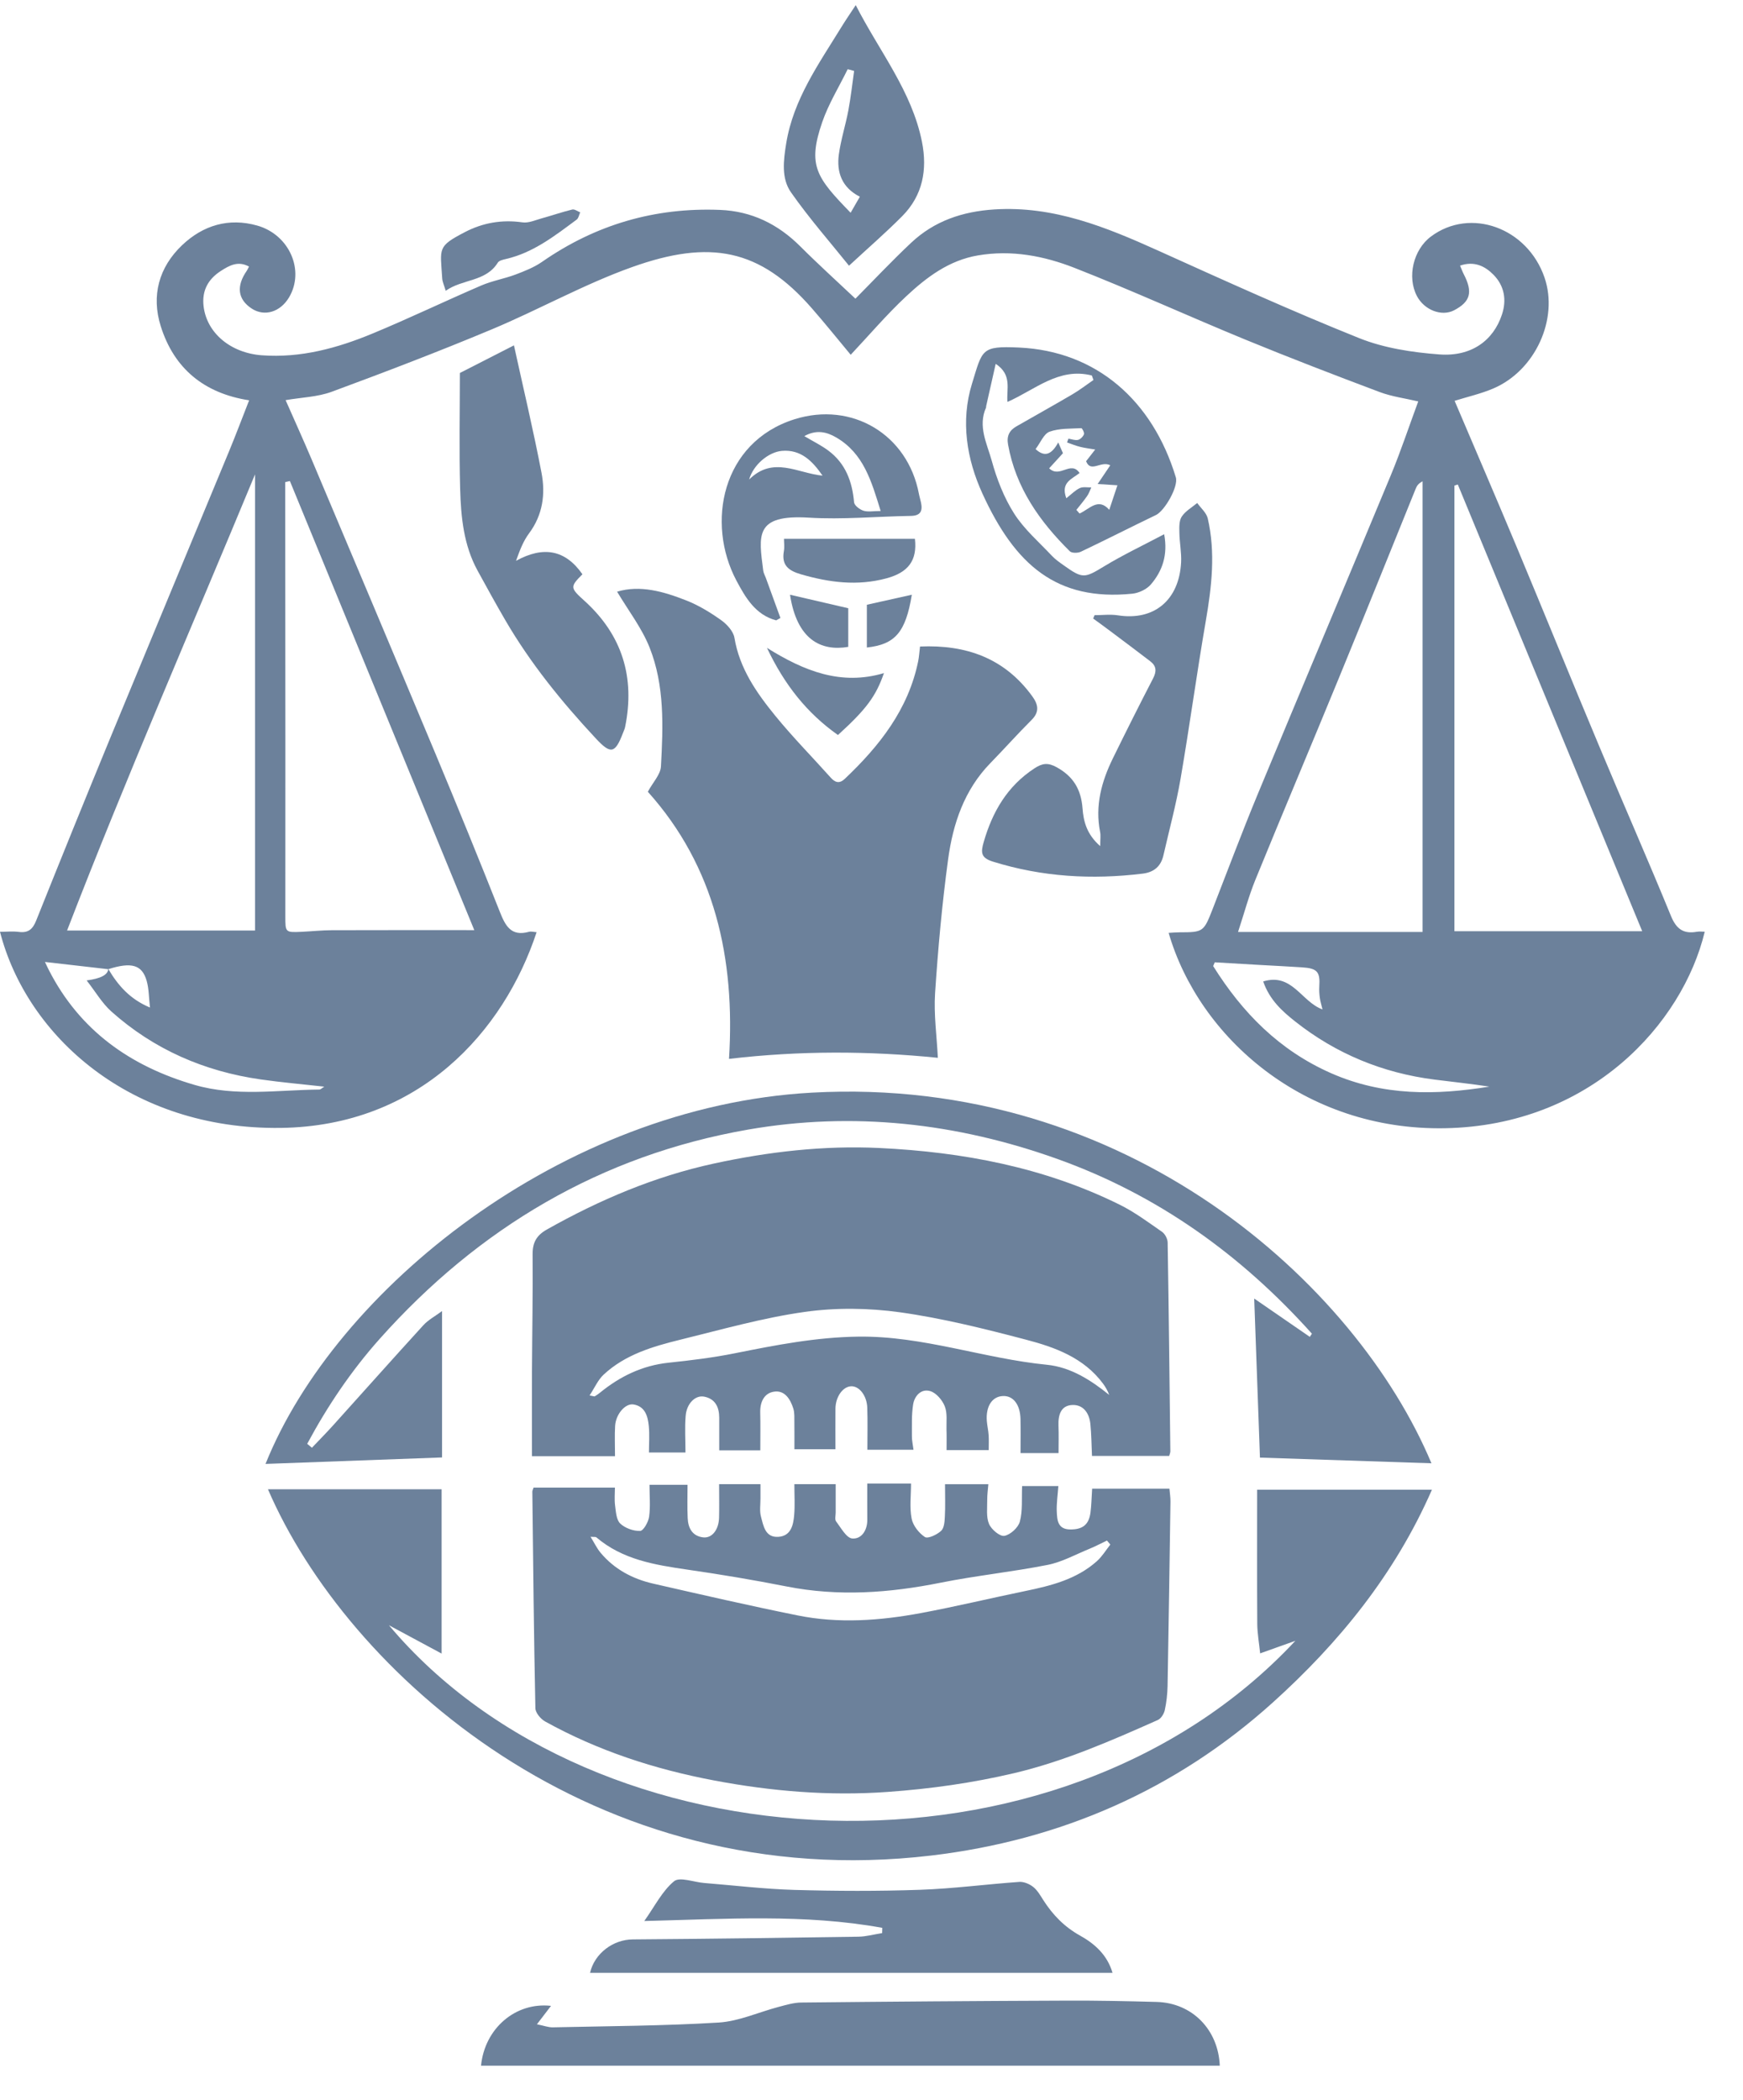
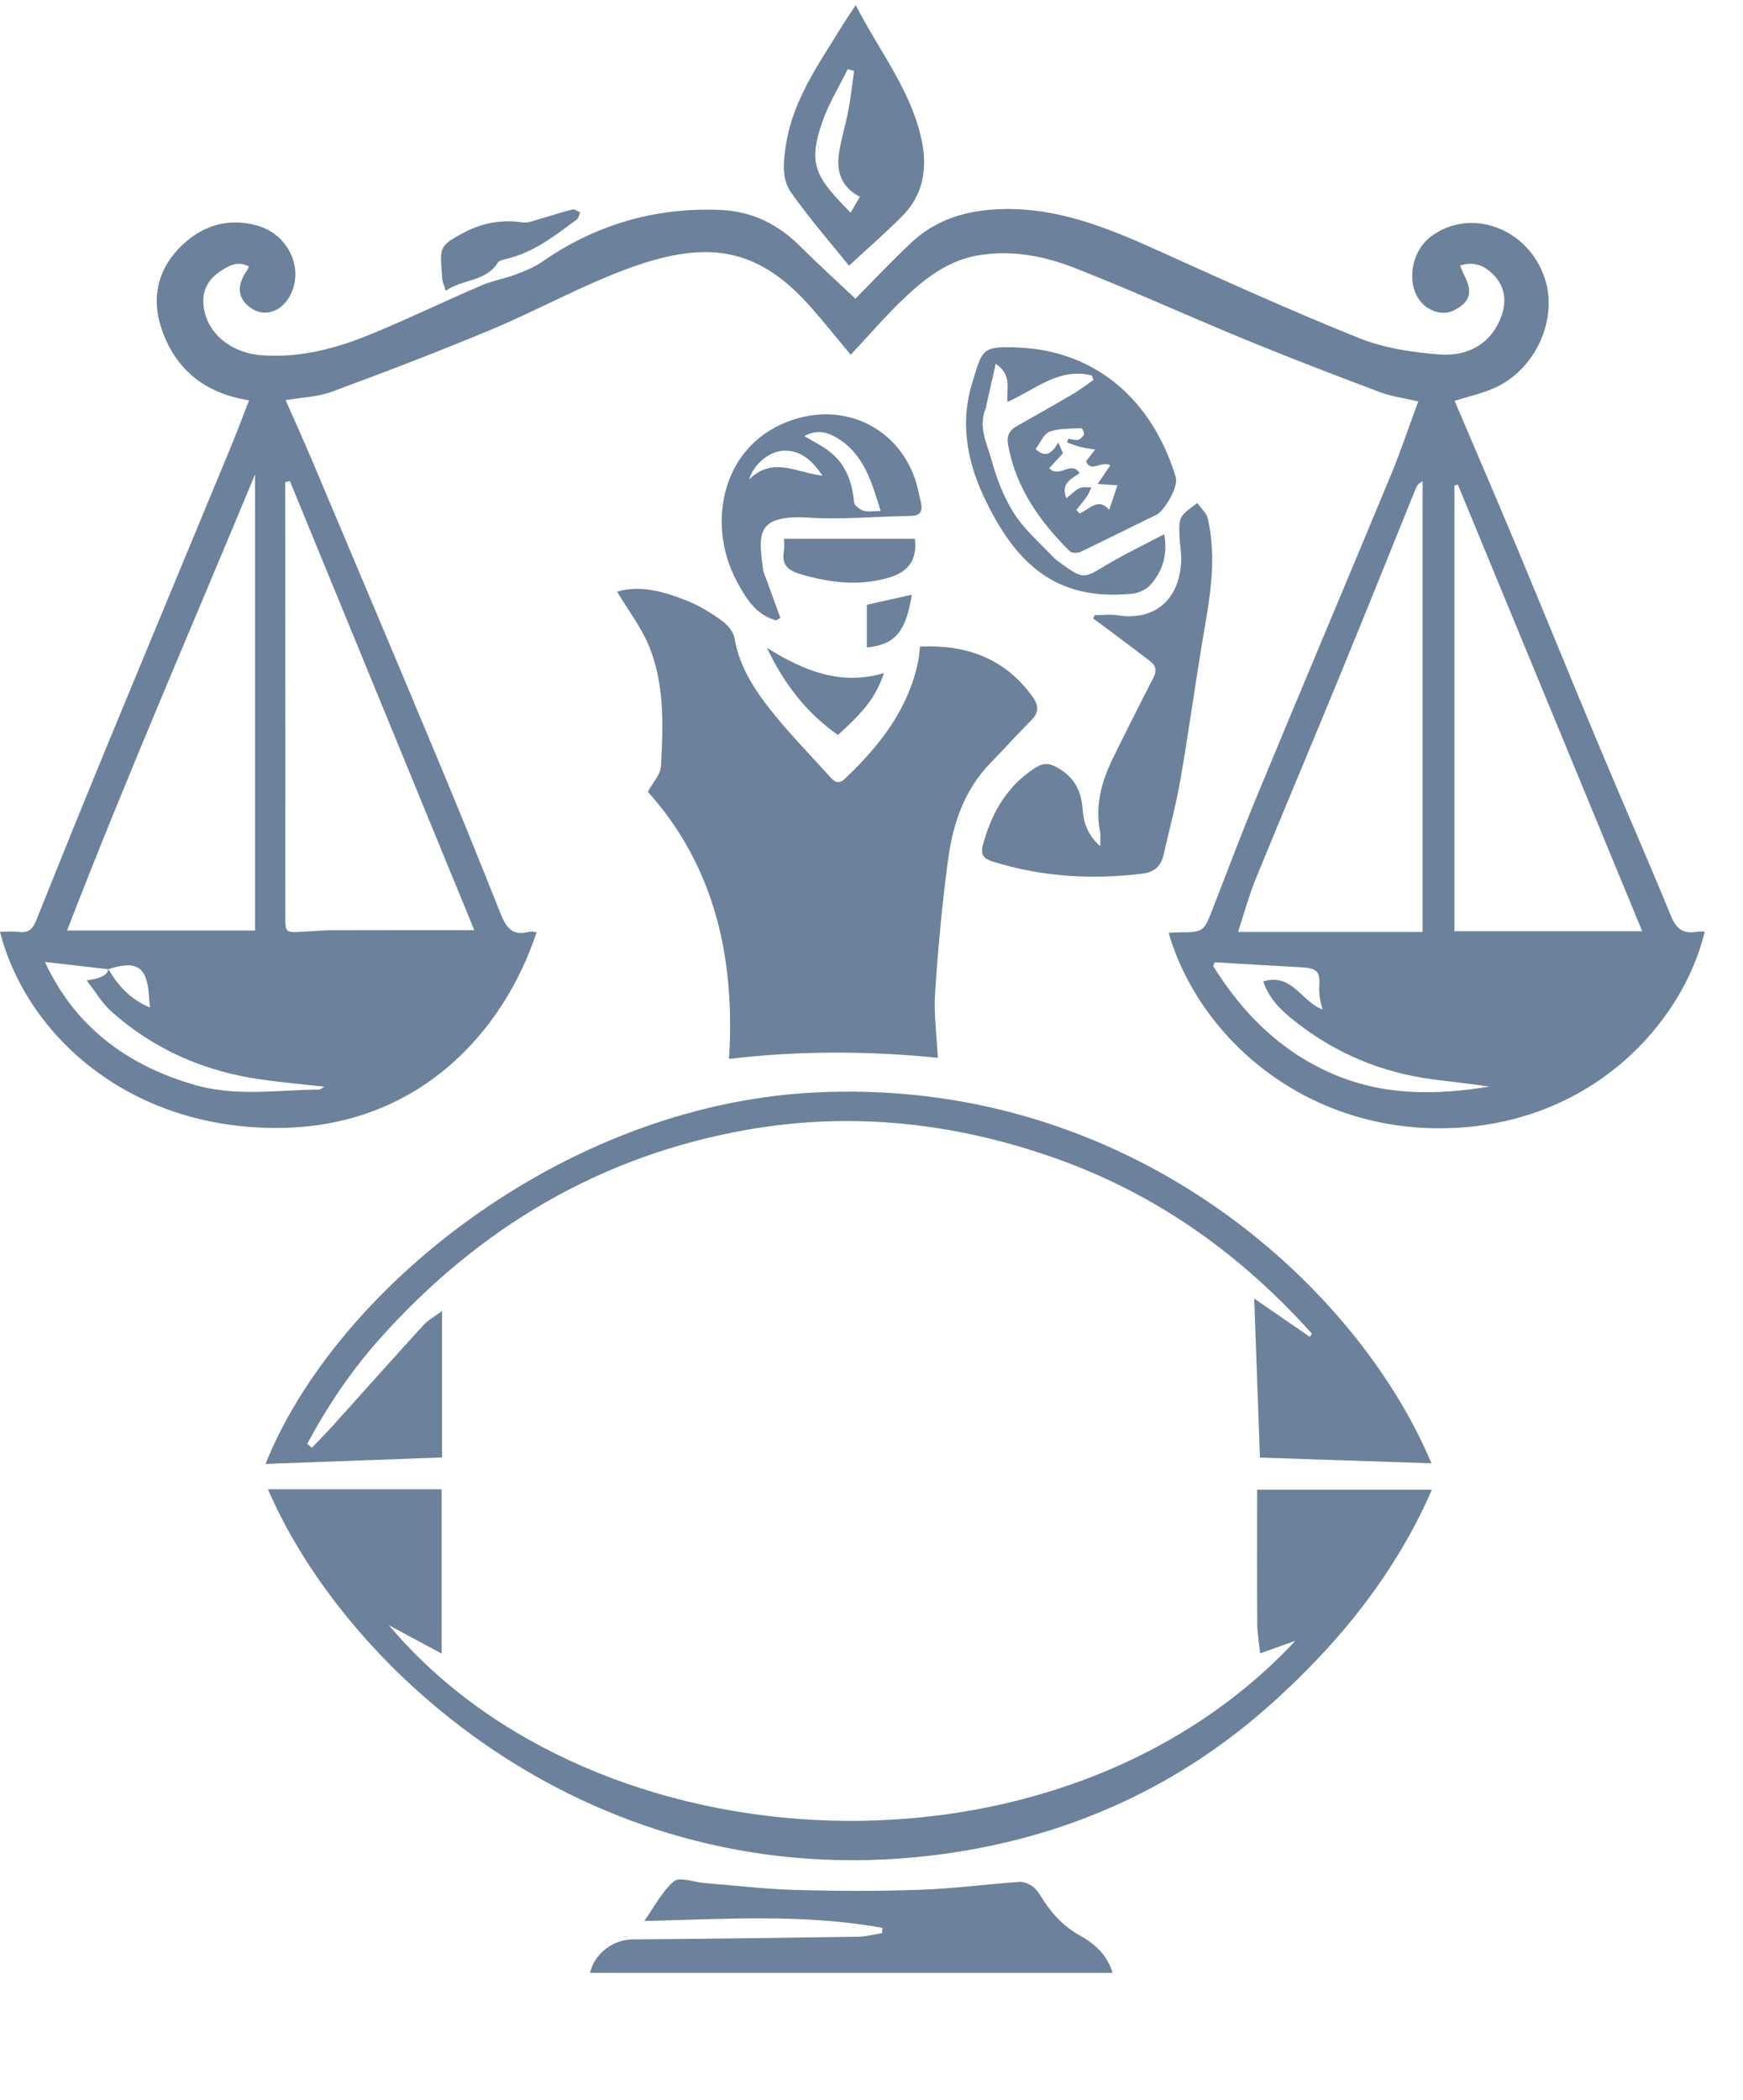
<svg xmlns="http://www.w3.org/2000/svg" width="44" height="53" viewBox="0 0 44 53" fill="none">
  <path d="M35.802 10.13C35.471 10.052 35.135 10.009 34.827 9.893C33.688 9.465 32.552 9.028 31.427 8.566C29.988 7.974 28.573 7.327 27.125 6.76C26.354 6.458 25.538 6.301 24.689 6.445C23.952 6.57 23.39 6.997 22.873 7.48C22.383 7.938 21.944 8.454 21.475 8.953C21.163 8.579 20.839 8.174 20.497 7.783C19.181 6.274 17.922 6.039 15.959 6.739C14.744 7.172 13.605 7.814 12.411 8.313C11.079 8.87 9.729 9.386 8.375 9.886C8.015 10.019 7.61 10.028 7.21 10.098C7.431 10.6 7.658 11.1 7.872 11.605C8.916 14.079 9.961 16.551 10.996 19.028C11.548 20.35 12.09 21.678 12.618 23.01C12.758 23.364 12.901 23.638 13.351 23.515C13.41 23.498 13.478 23.52 13.546 23.524C12.717 26.036 10.58 28.417 7.088 28.463C3.287 28.513 0.674 26.137 0 23.514C0.165 23.514 0.324 23.497 0.477 23.517C0.713 23.548 0.826 23.448 0.912 23.234C1.53 21.69 2.154 20.149 2.788 18.611C3.783 16.2 4.787 13.793 5.784 11.384C5.958 10.964 6.117 10.539 6.289 10.102C5.153 9.926 4.393 9.301 4.057 8.229C3.816 7.461 4.011 6.745 4.596 6.188C5.124 5.686 5.773 5.488 6.496 5.693C7.308 5.925 7.698 6.827 7.297 7.504C7.075 7.877 6.674 7.997 6.353 7.786C6.001 7.555 5.959 7.221 6.231 6.831C6.249 6.804 6.261 6.774 6.286 6.727C6.011 6.576 5.791 6.697 5.571 6.84C5.247 7.05 5.095 7.341 5.139 7.725C5.217 8.402 5.821 8.908 6.611 8.966C7.592 9.038 8.514 8.786 9.404 8.417C10.327 8.035 11.23 7.6 12.148 7.205C12.425 7.086 12.731 7.034 13.015 6.928C13.246 6.84 13.484 6.747 13.686 6.606C15.038 5.667 16.533 5.231 18.175 5.297C18.972 5.328 19.638 5.654 20.203 6.218C20.648 6.663 21.116 7.086 21.594 7.537C22.03 7.098 22.5 6.597 23 6.127C23.586 5.576 24.297 5.336 25.103 5.285C26.596 5.191 27.914 5.728 29.231 6.322C30.914 7.082 32.596 7.845 34.309 8.532C34.94 8.785 35.652 8.893 36.336 8.944C37.143 9.004 37.698 8.594 37.915 7.938C38.038 7.567 37.975 7.212 37.703 6.935C37.488 6.715 37.215 6.58 36.857 6.703C36.893 6.786 36.917 6.854 36.95 6.918C37.186 7.373 37.121 7.615 36.703 7.832C36.391 7.993 35.953 7.824 35.768 7.47C35.516 6.988 35.677 6.302 36.121 5.97C37.115 5.225 38.558 5.745 38.99 7.005C39.348 8.049 38.758 9.349 37.7 9.802C37.386 9.937 37.045 10.013 36.72 10.115C37.239 11.335 37.768 12.561 38.283 13.793C38.983 15.467 39.665 17.149 40.367 18.823C40.966 20.256 41.593 21.678 42.182 23.116C42.318 23.447 42.499 23.573 42.837 23.513C42.899 23.502 42.965 23.512 43.034 23.512C42.477 25.828 40.155 28.404 36.477 28.471C32.928 28.536 30.267 26.179 29.501 23.541C29.598 23.536 29.689 23.527 29.78 23.527C30.369 23.527 30.387 23.513 30.604 22.959C30.983 21.988 31.348 21.011 31.747 20.048C32.862 17.358 33.996 14.676 35.112 11.987C35.361 11.387 35.565 10.77 35.802 10.129V10.13ZM2.734 24.458C2.223 24.4 1.711 24.341 1.135 24.275C1.195 24.401 1.211 24.438 1.23 24.473C2.011 26.006 3.295 26.908 4.91 27.377C5.947 27.679 7.009 27.505 8.062 27.495C8.095 27.495 8.128 27.457 8.186 27.422C7.628 27.36 7.104 27.314 6.584 27.24C5.16 27.037 3.887 26.486 2.81 25.524C2.578 25.317 2.415 25.032 2.187 24.741C2.543 24.695 2.725 24.599 2.733 24.451C2.978 24.866 3.282 25.216 3.786 25.425C3.757 25.172 3.76 24.953 3.702 24.75C3.586 24.344 3.317 24.272 2.734 24.457V24.458ZM7.318 12.139C7.279 12.148 7.239 12.157 7.2 12.166C7.2 12.271 7.2 12.375 7.2 12.48C7.201 14.609 7.203 16.738 7.204 18.866C7.204 20.285 7.204 21.704 7.203 23.123C7.203 23.532 7.202 23.533 7.621 23.514C7.872 23.502 8.122 23.475 8.373 23.474C9.549 23.47 10.725 23.472 11.973 23.472C10.424 19.701 8.871 15.92 7.318 12.139ZM35.911 23.519V12.146C35.801 12.203 35.765 12.265 35.738 12.332C35.09 13.93 34.448 15.531 33.792 17.126C33.096 18.821 32.382 20.508 31.69 22.203C31.522 22.615 31.408 23.048 31.253 23.518H35.911V23.519ZM6.438 23.482V11.971C4.85 15.806 3.192 19.598 1.693 23.482H6.438ZM36.801 12.227C36.772 12.237 36.744 12.245 36.715 12.254V23.5H41.456C39.896 19.722 38.348 15.975 36.801 12.227ZM30.665 24.284C30.652 24.316 30.639 24.347 30.625 24.379C31.363 25.557 32.293 26.506 33.606 27.084C34.915 27.659 36.242 27.64 37.597 27.421C37.135 27.351 36.671 27.301 36.208 27.243C34.905 27.077 33.728 26.593 32.698 25.779C32.373 25.522 32.05 25.235 31.888 24.767C32.621 24.543 32.849 25.279 33.385 25.473C33.358 25.359 33.33 25.274 33.318 25.186C33.305 25.09 33.298 24.992 33.304 24.896C33.328 24.524 33.255 24.436 32.87 24.411C32.511 24.387 32.152 24.371 31.793 24.35C31.416 24.328 31.041 24.307 30.665 24.284H30.665Z" fill="#6C819B" />
-   <path d="M27.568 37.567H29.521C29.529 37.665 29.548 37.779 29.547 37.893C29.525 39.443 29.502 40.993 29.474 42.542C29.47 42.748 29.447 42.957 29.403 43.158C29.382 43.25 29.309 43.368 29.228 43.404C28.048 43.929 26.865 44.447 25.599 44.746C24.549 44.993 23.491 45.142 22.411 45.219C20.928 45.326 19.469 45.203 18.022 44.929C16.53 44.647 15.094 44.181 13.76 43.441C13.648 43.378 13.518 43.223 13.515 43.108C13.477 41.286 13.459 39.463 13.438 37.64C13.438 37.62 13.449 37.6 13.469 37.54H15.523C15.523 37.677 15.507 37.837 15.527 37.992C15.548 38.15 15.558 38.352 15.657 38.447C15.779 38.563 15.991 38.639 16.16 38.633C16.243 38.63 16.367 38.409 16.386 38.275C16.422 38.019 16.396 37.755 16.396 37.469H17.356C17.356 37.752 17.346 38.033 17.36 38.313C17.371 38.562 17.478 38.765 17.753 38.796C17.976 38.82 18.144 38.602 18.152 38.297C18.159 38.026 18.153 37.755 18.153 37.453H19.197C19.197 37.563 19.196 37.69 19.197 37.816C19.198 37.969 19.171 38.13 19.21 38.273C19.272 38.505 19.317 38.806 19.651 38.782C19.966 38.76 20.027 38.487 20.048 38.233C20.069 37.985 20.053 37.734 20.053 37.453H21.096C21.096 37.691 21.096 37.929 21.096 38.167C21.096 38.244 21.069 38.343 21.106 38.392C21.229 38.554 21.367 38.813 21.515 38.824C21.749 38.842 21.897 38.617 21.894 38.348C21.891 38.054 21.893 37.759 21.893 37.438H22.998C22.998 37.742 22.958 38.041 23.013 38.322C23.047 38.497 23.196 38.687 23.348 38.787C23.424 38.836 23.653 38.728 23.757 38.632C23.836 38.56 23.846 38.393 23.852 38.267C23.866 38.006 23.856 37.745 23.856 37.454H24.95C24.94 37.582 24.92 37.717 24.921 37.852C24.923 38.056 24.892 38.28 24.967 38.457C25.025 38.596 25.24 38.777 25.354 38.757C25.506 38.731 25.705 38.548 25.745 38.397C25.818 38.122 25.788 37.82 25.802 37.501H26.717C26.702 37.721 26.668 37.934 26.677 38.145C26.687 38.36 26.698 38.595 27.021 38.596C27.328 38.597 27.488 38.478 27.528 38.168C27.552 37.986 27.554 37.802 27.57 37.567H27.568ZM14.908 38.782C15.006 38.94 15.069 39.074 15.161 39.184C15.509 39.601 15.97 39.844 16.489 39.963C17.702 40.24 18.914 40.519 20.134 40.765C21.171 40.975 22.215 40.898 23.247 40.706C24.128 40.542 25.001 40.331 25.88 40.15C26.534 40.015 27.175 39.855 27.689 39.397C27.822 39.278 27.918 39.118 28.029 38.977C28.001 38.943 27.973 38.91 27.944 38.876C27.796 38.946 27.65 39.024 27.498 39.086C27.15 39.228 26.81 39.418 26.447 39.49C25.553 39.667 24.642 39.76 23.748 39.939C22.454 40.199 21.166 40.293 19.859 40.035C19.028 39.871 18.192 39.731 17.354 39.61C16.53 39.49 15.716 39.359 15.053 38.794C15.034 38.779 14.995 38.788 14.908 38.781V38.782Z" fill="#6C819B" />
-   <path d="M15.524 36.747H13.429C13.429 36.034 13.426 35.316 13.429 34.599C13.434 33.616 13.453 32.633 13.445 31.651C13.443 31.353 13.546 31.173 13.805 31.027C15.135 30.277 16.529 29.686 18.022 29.362C19.396 29.064 20.794 28.902 22.202 28.97C24.307 29.071 26.356 29.456 28.264 30.4C28.642 30.587 28.986 30.844 29.334 31.085C29.409 31.137 29.474 31.261 29.476 31.354C29.505 33.111 29.524 34.869 29.544 36.626C29.544 36.656 29.529 36.687 29.515 36.741H27.566C27.553 36.465 27.552 36.197 27.525 35.932C27.498 35.668 27.354 35.449 27.079 35.455C26.78 35.462 26.71 35.706 26.72 35.976C26.729 36.204 26.722 36.432 26.722 36.669H25.762C25.762 36.366 25.767 36.085 25.761 35.805C25.752 35.443 25.577 35.219 25.321 35.229C25.046 35.238 24.883 35.487 24.911 35.859C24.921 35.978 24.949 36.096 24.957 36.216C24.965 36.335 24.959 36.454 24.959 36.594H23.895C23.895 36.412 23.899 36.241 23.893 36.069C23.888 35.873 23.918 35.662 23.85 35.489C23.789 35.333 23.637 35.153 23.487 35.106C23.258 35.034 23.087 35.221 23.051 35.44C23.009 35.704 23.022 35.979 23.02 36.249C23.02 36.355 23.045 36.461 23.06 36.584H21.896C21.896 36.217 21.905 35.87 21.893 35.524C21.883 35.214 21.685 34.969 21.48 34.983C21.272 34.996 21.093 35.251 21.09 35.546C21.087 35.883 21.09 36.221 21.09 36.572H20.054C20.054 36.356 20.056 36.13 20.053 35.903C20.051 35.784 20.061 35.657 20.027 35.546C19.952 35.307 19.808 35.073 19.532 35.12C19.287 35.16 19.184 35.385 19.191 35.645C19.199 35.959 19.193 36.272 19.193 36.6H18.156C18.156 36.319 18.156 36.049 18.156 35.779C18.156 35.512 18.058 35.301 17.779 35.245C17.555 35.199 17.335 35.415 17.309 35.726C17.283 36.027 17.304 36.332 17.304 36.654H16.382C16.382 36.431 16.4 36.206 16.378 35.984C16.353 35.74 16.287 35.492 15.995 35.442C15.786 35.406 15.546 35.686 15.528 35.981C15.513 36.22 15.525 36.459 15.525 36.748L15.524 36.747ZM14.883 35.214C14.992 35.234 15.006 35.242 15.013 35.237C15.057 35.209 15.103 35.181 15.143 35.147C15.651 34.732 16.215 34.458 16.878 34.388C17.437 34.329 17.999 34.261 18.55 34.15C19.583 33.943 20.608 33.743 21.671 33.73C23.299 33.709 24.83 34.282 26.428 34.44C27.023 34.499 27.532 34.822 28.001 35.201C27.961 35.092 27.907 35 27.844 34.915C27.358 34.261 26.633 33.998 25.898 33.806C24.85 33.531 23.791 33.266 22.721 33.116C21.932 33.006 21.103 32.995 20.315 33.106C19.256 33.255 18.217 33.551 17.175 33.807C16.477 33.979 15.782 34.182 15.238 34.689C15.095 34.822 15.013 35.017 14.883 35.214Z" fill="#6C819B" />
  <path d="M23.226 16.315C24.39 16.265 25.357 16.608 26.055 17.566C26.205 17.771 26.251 17.959 26.041 18.168C25.686 18.522 25.352 18.897 25.002 19.256C24.341 19.933 24.056 20.787 23.934 21.686C23.782 22.806 23.68 23.934 23.605 25.062C23.57 25.599 23.648 26.144 23.675 26.694C21.933 26.519 20.197 26.511 18.403 26.721C18.562 24.192 18.049 21.867 16.354 19.98C16.482 19.742 16.674 19.546 16.685 19.34C16.74 18.328 16.78 17.301 16.398 16.34C16.201 15.845 15.861 15.406 15.578 14.931C16.16 14.757 16.75 14.927 17.321 15.151C17.632 15.273 17.926 15.452 18.199 15.646C18.348 15.751 18.512 15.928 18.54 16.095C18.669 16.87 19.098 17.483 19.572 18.064C20.012 18.604 20.503 19.101 20.968 19.621C21.082 19.749 21.189 19.783 21.326 19.654C22.201 18.824 22.93 17.904 23.179 16.683C23.2 16.577 23.207 16.468 23.225 16.315H23.226Z" fill="#6C819B" />
  <path d="M6.764 37.582H11.148V41.728C10.74 41.509 10.318 41.283 9.818 41.013C15.015 47.199 26.692 47.841 32.7 41.406C32.408 41.511 32.116 41.614 31.811 41.723C31.786 41.472 31.74 41.225 31.738 40.977C31.731 39.864 31.735 38.752 31.735 37.594H36.147C35.211 39.73 33.8 41.458 32.128 42.965C29.678 45.172 26.762 46.44 23.504 46.825C14.977 47.832 8.75 42.195 6.764 37.581L6.764 37.582Z" fill="#6C819B" />
  <path d="M31.806 36.784C31.759 35.469 31.712 34.175 31.661 32.769C32.174 33.122 32.619 33.429 33.065 33.736C33.083 33.709 33.1 33.682 33.118 33.656C31.336 31.67 29.23 30.154 26.691 29.246C24.147 28.337 21.534 28.044 18.881 28.506C15.169 29.154 12.086 30.983 9.585 33.786C8.867 34.591 8.264 35.486 7.755 36.435C7.794 36.468 7.834 36.501 7.874 36.534C8.053 36.346 8.236 36.161 8.41 35.968C9.17 35.126 9.923 34.278 10.688 33.441C10.813 33.305 10.987 33.213 11.159 33.085V36.779C9.653 36.834 8.19 36.888 6.703 36.942C8.46 32.558 14.18 27.922 20.492 27.573C28.447 27.133 34.237 32.4 36.135 36.926C34.7 36.878 33.264 36.831 31.808 36.783L31.806 36.784Z" fill="#6C819B" />
-   <path d="M12.143 52.128C12.235 51.185 13.018 50.517 13.91 50.618C13.798 50.764 13.695 50.9 13.554 51.083C13.73 51.118 13.843 51.163 13.956 51.16C15.352 51.129 16.751 51.124 18.144 51.039C18.654 51.007 19.151 50.777 19.656 50.644C19.843 50.595 20.035 50.536 20.225 50.534C22.453 50.511 24.682 50.494 26.91 50.486C27.672 50.482 28.436 50.498 29.198 50.519C30.094 50.543 30.754 51.216 30.792 52.128H12.143Z" fill="#6C819B" />
  <path d="M22.271 48.649C20.312 48.293 18.332 48.426 16.264 48.477C16.53 48.103 16.717 47.721 17.015 47.474C17.158 47.356 17.514 47.496 17.773 47.517C18.532 47.578 19.291 47.67 20.052 47.692C21.109 47.722 22.17 47.726 23.228 47.689C24.064 47.66 24.896 47.549 25.73 47.49C25.846 47.482 25.987 47.542 26.081 47.616C26.188 47.7 26.262 47.831 26.338 47.951C26.577 48.323 26.868 48.624 27.265 48.845C27.63 49.048 27.951 49.329 28.084 49.784C23.661 49.784 19.277 49.784 14.895 49.784C15.009 49.292 15.48 48.944 15.973 48.941C17.871 48.927 19.768 48.902 21.666 48.873C21.868 48.87 22.068 48.813 22.268 48.782C22.27 48.737 22.271 48.693 22.272 48.649H22.271Z" fill="#6C819B" />
  <path d="M27.774 21.35C27.774 21.173 27.789 21.081 27.771 20.995C27.639 20.332 27.807 19.72 28.095 19.133C28.426 18.458 28.763 17.786 29.109 17.118C29.199 16.943 29.195 16.808 29.038 16.688C28.711 16.438 28.382 16.191 28.052 15.944C27.901 15.83 27.749 15.72 27.596 15.609C27.608 15.581 27.619 15.552 27.631 15.524C27.828 15.524 28.028 15.498 28.221 15.528C29.13 15.67 29.766 15.149 29.816 14.188C29.828 13.941 29.776 13.691 29.772 13.442C29.769 13.305 29.763 13.14 29.832 13.036C29.925 12.896 30.088 12.805 30.222 12.693C30.313 12.821 30.454 12.938 30.488 13.081C30.688 13.945 30.588 14.806 30.439 15.67C30.21 16.995 30.03 18.327 29.802 19.652C29.69 20.302 29.516 20.942 29.369 21.586C29.305 21.863 29.13 22.011 28.847 22.046C27.566 22.203 26.306 22.13 25.065 21.743C24.76 21.648 24.756 21.515 24.832 21.25C25.054 20.481 25.43 19.835 26.117 19.387C26.314 19.259 26.454 19.24 26.674 19.361C27.096 19.594 27.29 19.921 27.327 20.397C27.351 20.718 27.428 21.051 27.773 21.351L27.774 21.35Z" fill="#6C819B" />
-   <path d="M11.61 9.412C12.145 9.139 12.576 8.918 12.974 8.715C13.206 9.776 13.463 10.85 13.67 11.932C13.772 12.465 13.703 12.992 13.357 13.457C13.213 13.649 13.123 13.88 13.027 14.152C13.714 13.775 14.268 13.869 14.703 14.492C14.385 14.809 14.393 14.836 14.753 15.161C15.707 16.024 16.036 17.093 15.78 18.347C15.769 18.4 15.744 18.449 15.725 18.5C15.525 19.024 15.414 19.035 15.04 18.634C14.182 17.714 13.393 16.743 12.758 15.654C12.517 15.24 12.286 14.82 12.056 14.4C11.704 13.758 11.636 13.048 11.616 12.341C11.588 11.349 11.609 10.355 11.609 9.414L11.61 9.412Z" fill="#6C819B" />
  <path d="M27.563 9.476C26.728 9.262 26.122 9.842 25.432 10.142C25.402 9.826 25.559 9.459 25.135 9.182C25.05 9.562 24.972 9.907 24.894 10.251C24.892 10.262 24.896 10.274 24.892 10.284C24.68 10.757 24.916 11.196 25.035 11.625C25.162 12.088 25.344 12.556 25.601 12.96C25.854 13.357 26.227 13.678 26.554 14.026C26.642 14.12 26.753 14.195 26.859 14.271C27.334 14.611 27.382 14.589 27.875 14.29C28.354 14 28.863 13.759 29.388 13.481C29.486 14.006 29.342 14.409 29.053 14.748C28.948 14.871 28.749 14.965 28.584 14.982C26.673 15.175 25.622 14.253 24.801 12.457C24.403 11.587 24.245 10.627 24.537 9.682C24.803 8.821 24.762 8.727 25.719 8.77C27.679 8.858 29.096 10.109 29.682 12.044C29.754 12.279 29.399 12.892 29.182 12.996C28.548 13.3 27.921 13.621 27.285 13.923C27.209 13.959 27.057 13.961 27.007 13.912C26.243 13.157 25.641 12.306 25.447 11.217C25.408 11 25.482 10.86 25.659 10.759C26.13 10.489 26.605 10.225 27.073 9.95C27.257 9.842 27.427 9.71 27.603 9.589C27.589 9.551 27.576 9.513 27.562 9.476H27.563ZM26.919 12.572C27.049 12.471 27.142 12.371 27.258 12.317C27.34 12.279 27.451 12.303 27.549 12.3C27.514 12.373 27.489 12.453 27.443 12.518C27.359 12.639 27.264 12.751 27.172 12.867C27.199 12.898 27.226 12.928 27.252 12.959C27.5 12.85 27.722 12.546 28.002 12.865C28.079 12.633 28.139 12.454 28.208 12.246C28.03 12.235 27.884 12.226 27.709 12.214C27.825 12.042 27.923 11.896 28.028 11.741C27.788 11.62 27.536 11.941 27.417 11.639C27.502 11.53 27.575 11.437 27.647 11.344C27.52 11.322 27.392 11.308 27.266 11.276C27.154 11.249 27.046 11.203 26.936 11.165C26.948 11.133 26.959 11.102 26.971 11.07C27.052 11.082 27.139 11.118 27.213 11.101C27.273 11.087 27.34 11.019 27.363 10.959C27.378 10.919 27.318 10.803 27.296 10.805C27.027 10.82 26.742 10.805 26.495 10.894C26.35 10.947 26.266 11.17 26.142 11.333C26.371 11.545 26.547 11.472 26.714 11.165C26.777 11.309 26.816 11.397 26.833 11.437C26.693 11.59 26.585 11.708 26.485 11.818C26.755 12.08 27.03 11.611 27.253 11.936C27.062 12.091 26.768 12.171 26.918 12.573L26.919 12.572Z" fill="#6C819B" />
  <path d="M21.602 0.129C22.198 1.297 23.018 2.297 23.274 3.579C23.414 4.284 23.294 4.932 22.776 5.454C22.363 5.87 21.92 6.254 21.432 6.705C20.968 6.126 20.431 5.516 19.967 4.853C19.72 4.5 19.777 4.049 19.847 3.617C20.029 2.505 20.667 1.616 21.235 0.691C21.342 0.517 21.457 0.349 21.603 0.128L21.602 0.129ZM21.562 1.79C21.508 1.775 21.454 1.761 21.399 1.746C21.182 2.19 20.916 2.618 20.756 3.083C20.378 4.181 20.61 4.481 21.473 5.369C21.549 5.237 21.623 5.109 21.706 4.964C21.252 4.734 21.114 4.347 21.176 3.895C21.228 3.52 21.346 3.157 21.416 2.784C21.478 2.455 21.514 2.122 21.561 1.791L21.562 1.79Z" fill="#6C819B" />
  <path d="M19.594 15.655C19.07 15.517 18.818 15.079 18.591 14.653C17.821 13.204 18.214 11.161 20.056 10.58C21.509 10.123 22.914 10.964 23.197 12.463C23.211 12.538 23.235 12.61 23.25 12.684C23.294 12.894 23.24 13.015 22.993 13.019C22.134 13.032 21.272 13.116 20.417 13.063C19.041 12.979 19.154 13.514 19.267 14.4C19.275 14.463 19.311 14.523 19.333 14.584C19.455 14.921 19.578 15.258 19.701 15.595L19.594 15.654V15.655ZM20.305 11.006C20.537 11.144 20.74 11.242 20.917 11.376C21.346 11.699 21.514 12.153 21.56 12.675C21.567 12.755 21.7 12.856 21.794 12.887C21.909 12.924 22.044 12.895 22.231 12.895C21.998 12.138 21.8 11.442 21.109 11.039C20.867 10.898 20.61 10.836 20.305 11.005L20.305 11.006ZM20.764 12.003C20.509 11.633 20.215 11.337 19.738 11.378C19.399 11.408 19.016 11.729 18.911 12.101C19.517 11.498 20.137 11.944 20.764 12.003H20.764Z" fill="#6C819B" />
  <path d="M19.792 13.597H23.096C23.159 14.149 22.923 14.448 22.375 14.595C21.641 14.792 20.937 14.7 20.224 14.494C19.906 14.402 19.724 14.266 19.788 13.908C19.807 13.805 19.791 13.694 19.791 13.597H19.792Z" fill="#6C819B" />
  <path d="M11.251 7.337C11.209 7.193 11.168 7.111 11.163 7.026C11.115 6.255 11.034 6.223 11.736 5.857C12.187 5.622 12.671 5.537 13.187 5.611C13.341 5.634 13.514 5.555 13.675 5.51C13.933 5.439 14.186 5.351 14.447 5.287C14.504 5.274 14.58 5.333 14.646 5.358C14.618 5.421 14.606 5.506 14.557 5.542C14.005 5.951 13.462 6.377 12.771 6.536C12.698 6.553 12.598 6.575 12.566 6.628C12.263 7.115 11.679 7.036 11.251 7.338L11.251 7.337Z" fill="#6C819B" />
  <path d="M21.154 18.549C20.362 17.99 19.799 17.271 19.361 16.349C20.31 16.942 21.238 17.305 22.314 16.986C22.112 17.57 21.867 17.9 21.153 18.548L21.154 18.549Z" fill="#6C819B" />
-   <path d="M19.943 15.008C20.451 15.126 20.932 15.237 21.413 15.349V16.324C20.719 16.442 20.116 16.137 19.943 15.008Z" fill="#6C819B" />
  <path d="M21.883 16.34V15.261C22.287 15.171 22.651 15.089 23.018 15.008C22.863 15.955 22.596 16.263 21.883 16.34Z" fill="#6C819B" />
</svg>